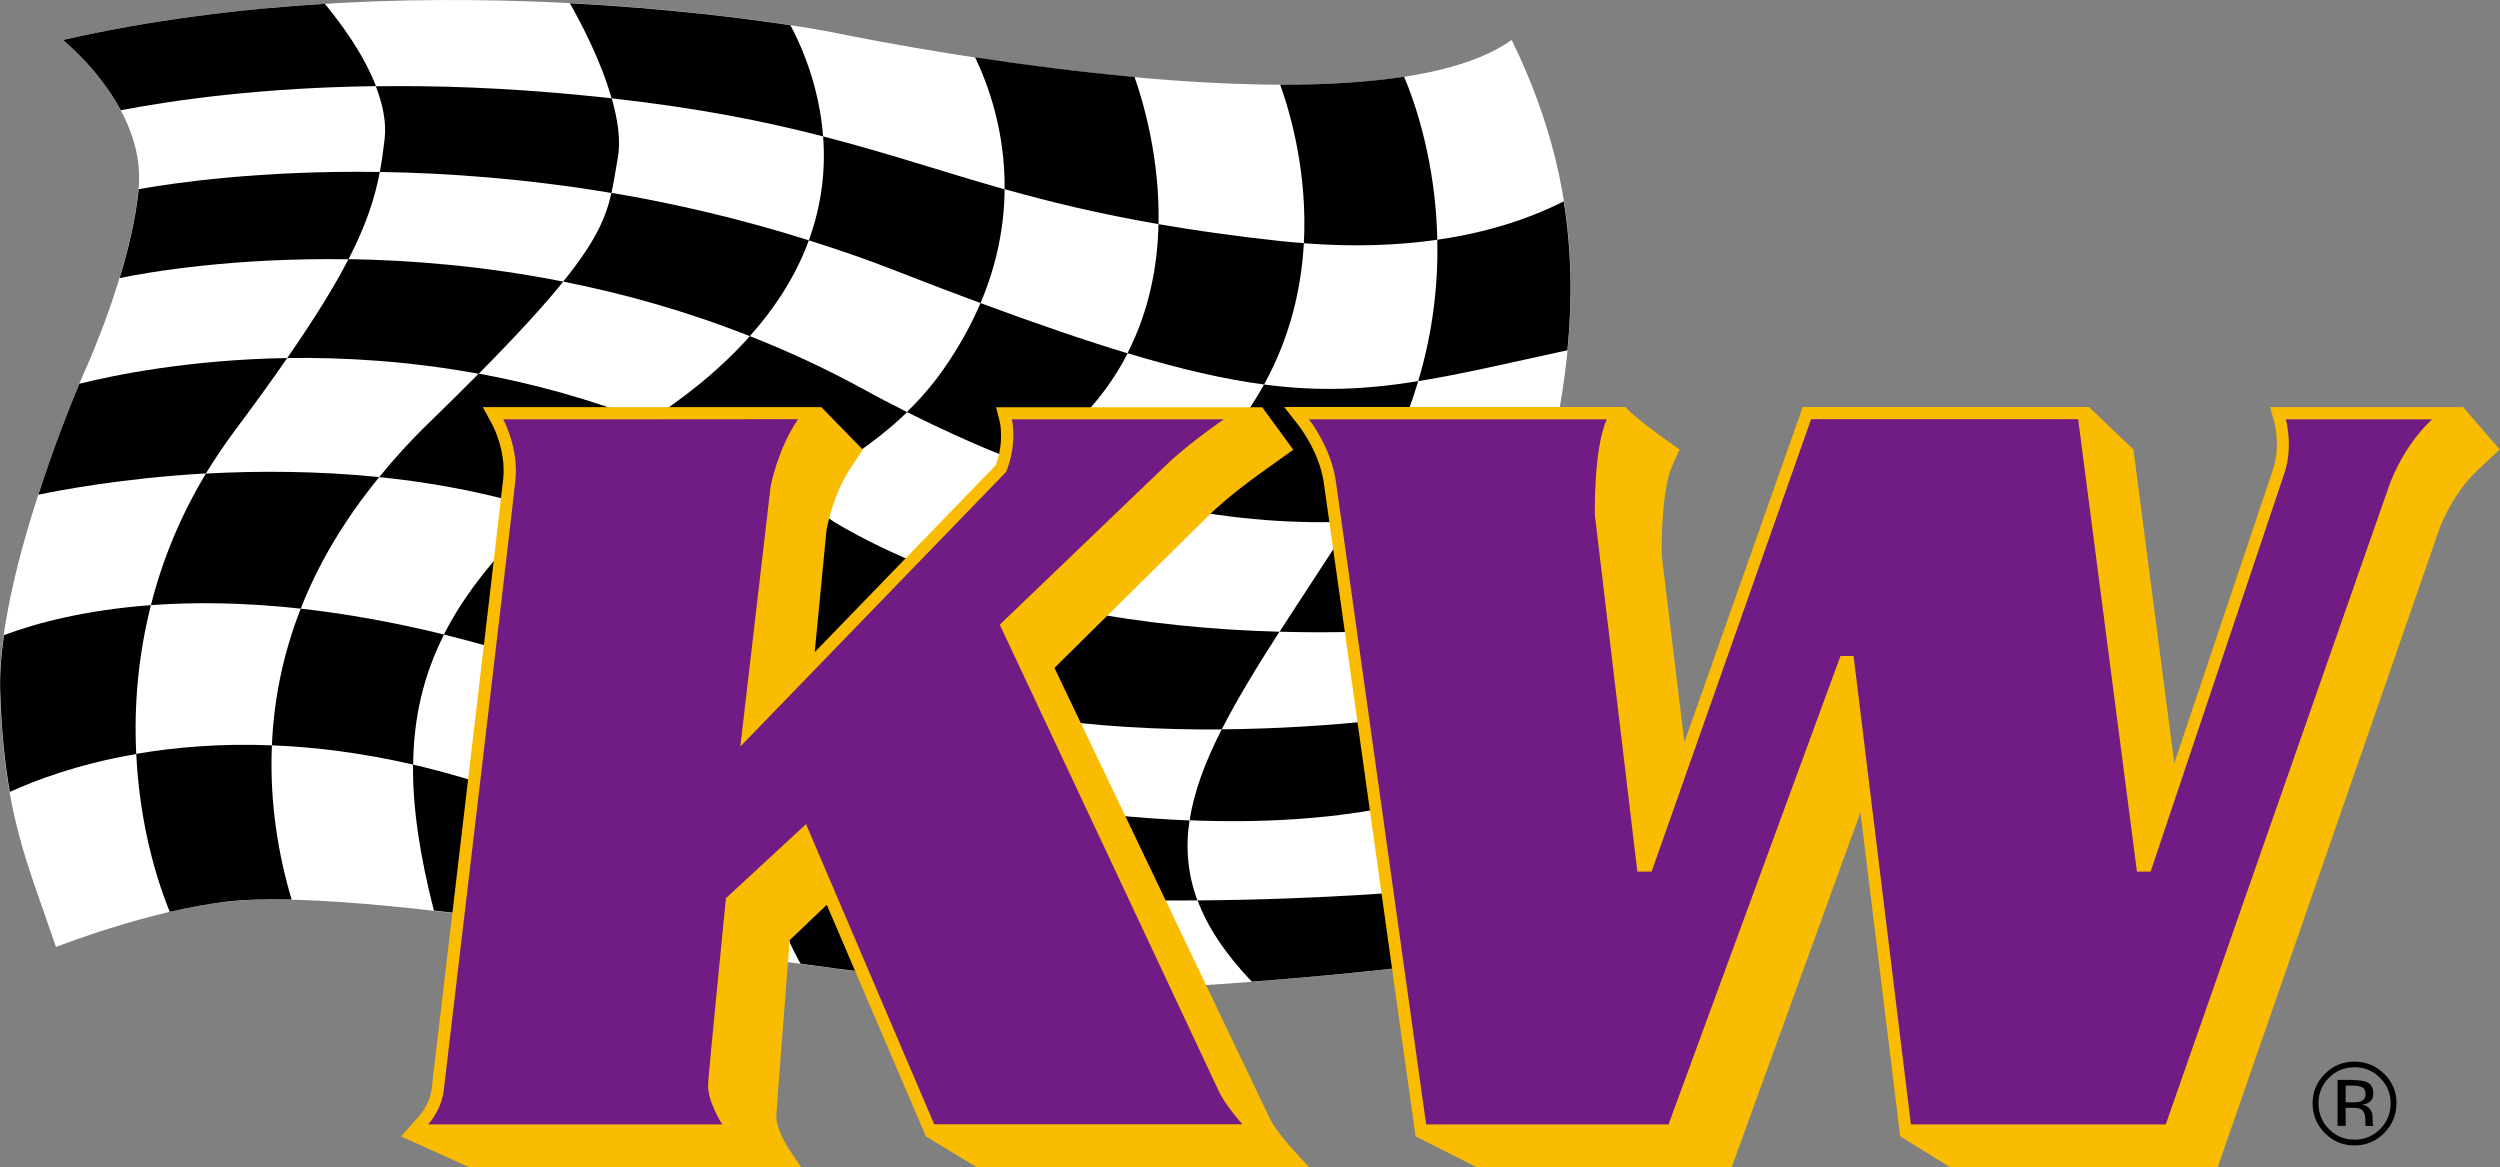
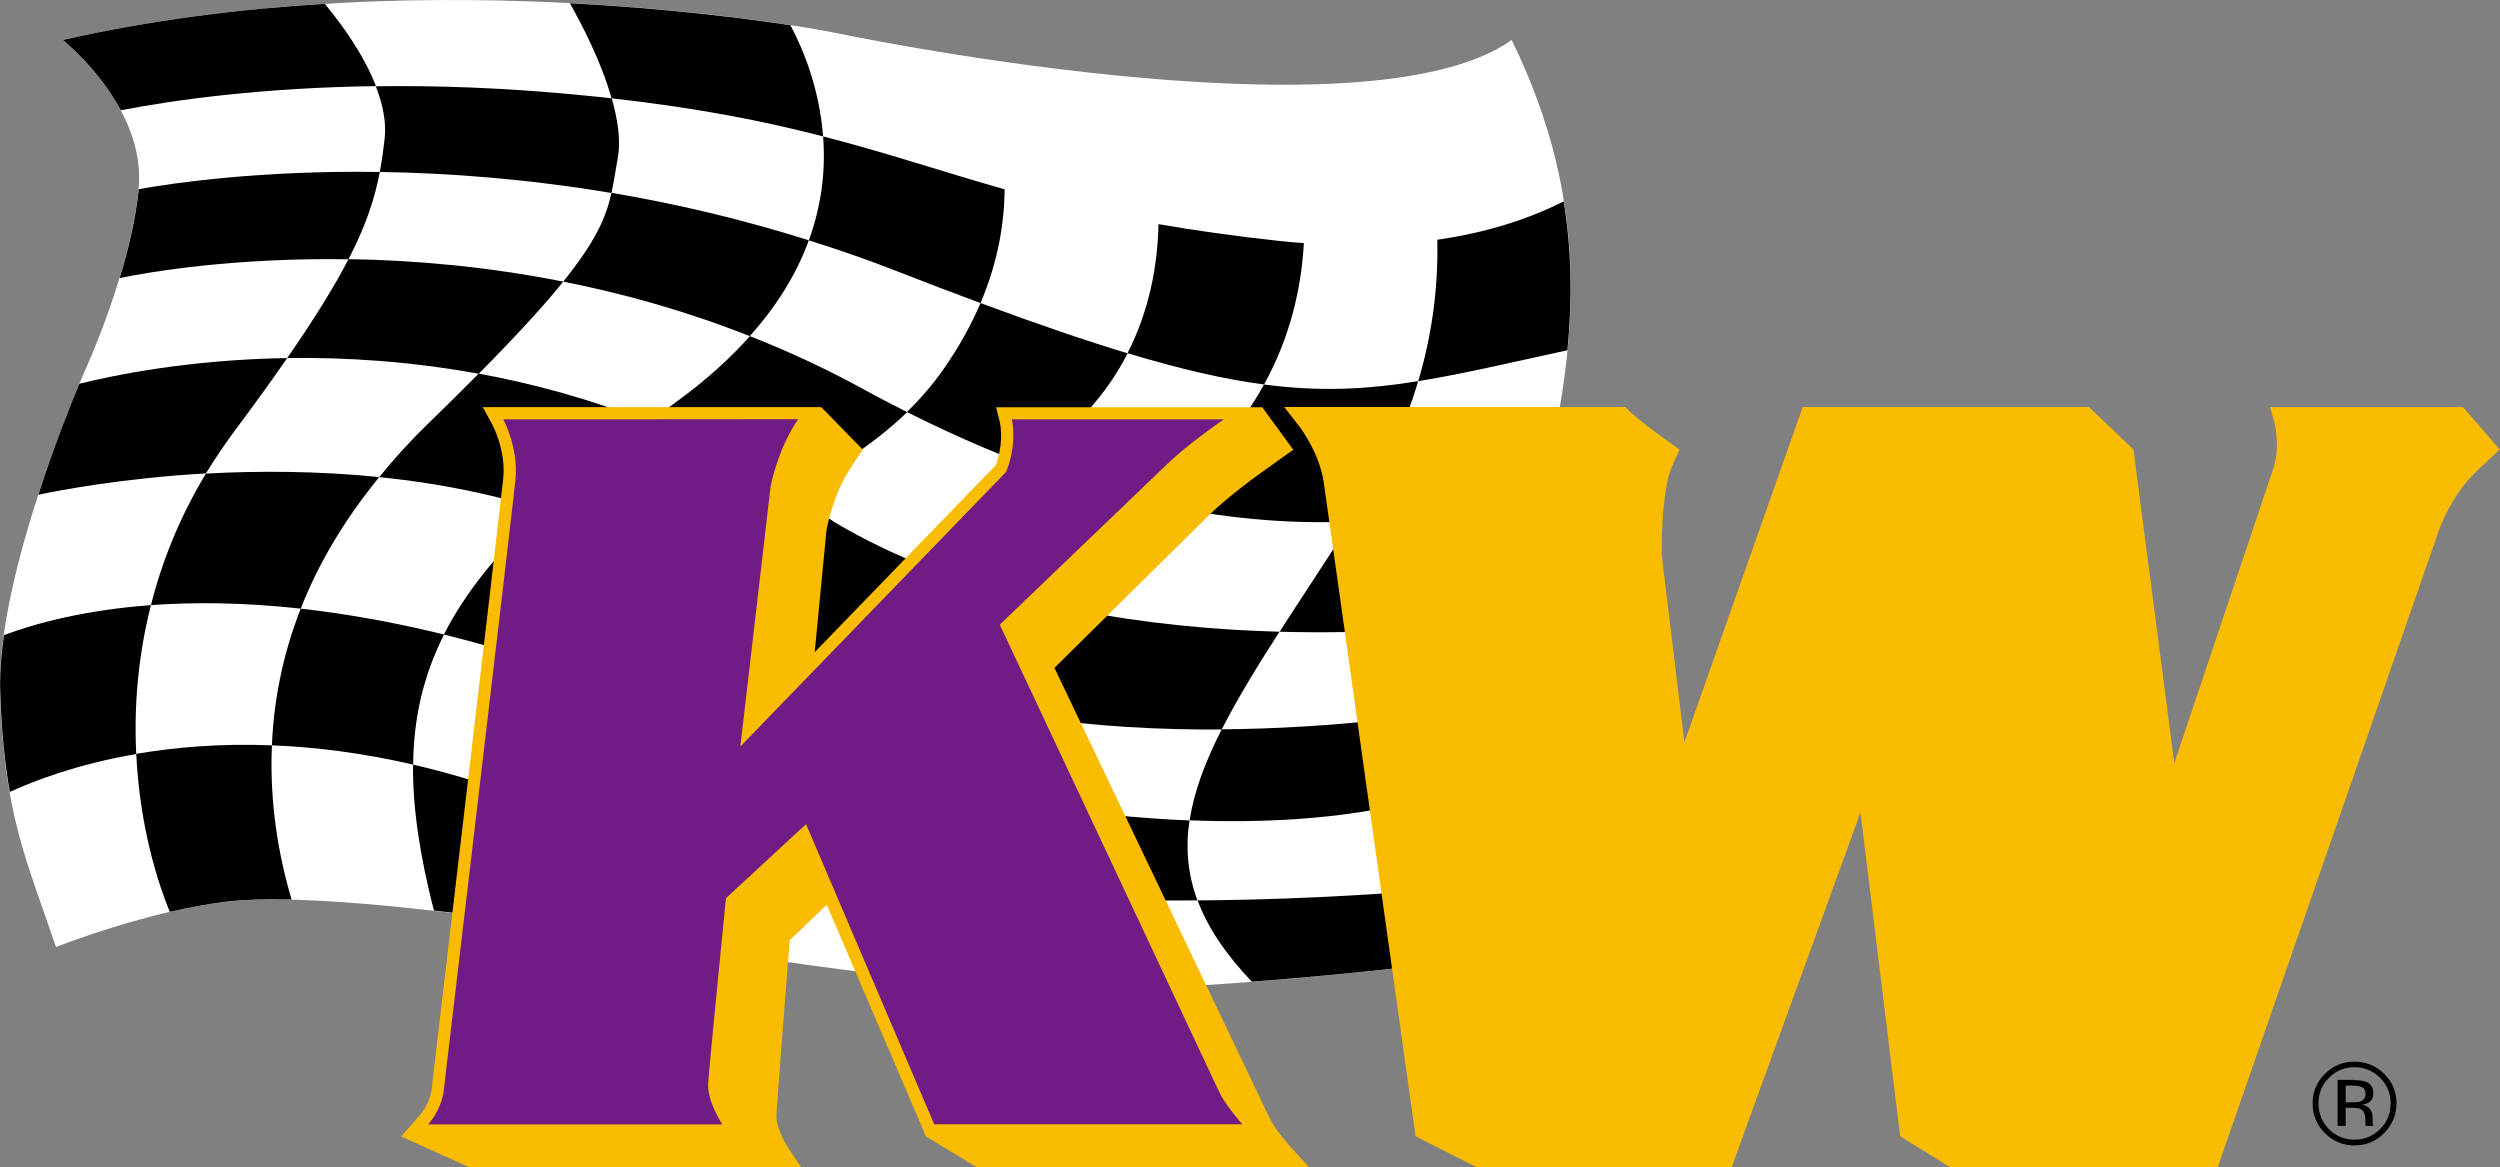
<svg xmlns="http://www.w3.org/2000/svg" version="1.1" class="kw-suspension" x="0px" y="0px" viewBox="0 0 170.09 79.42" style="enable-background:new 0 0 170.09 79.42;" xml:space="preserve" width="170.09" height="79.42">
  <rect x="0" y="0" width="170.09" height="79.42" fill="#808080" stroke="none" />
  <style type="text/css"> .black{fill:#000000;} .white{fill:#FFFFFF;} .yellow{fill:#FABC00;} .purple{fill:#711C85;} </style>
  <g>
    <path class="white" d="M4.26,2.72c0,0,5.72,4.51,5.17,10.13c-0.55,5.61-3.63,12.32-3.63,12.32s-6.09,13.77-5.8,22.03 s1.83,11.39,3.81,17.23c0,0,6.28-2.48,11.61-3.08s15.47,0.61,27.58,2.48s24.99,4.24,40.68,3.08s19.49-2.31,19.49-2.31 S98.53,54.24,103.57,38c4.4-14.2,4.62-24.33-0.72-35.28C92.78,9.88,56.5,2.17,56.5,2.17S29.81-3.06,4.26,2.72z" fill="#FFFFFF" />
    <g>
      <path class="black" d="M32.57,25.43c2.61-2.64,4.45-4.65,5.75-6.27c-5.29-1.05-10.26-1.46-14.61-1.53c-0.94,1.83-2.28,4-4.17,6.73 C23.43,24.3,27.85,24.57,32.57,25.43z" fill="#202020" />
      <path class="black" d="M71.95,61.1c3.27,0.14,6.47,0.19,9.52,0.16c-0.67-1.8-0.82-3.59-0.54-5.44c-3.28-0.13-6.96-0.48-11.08-1.14 C70.18,56.64,70.86,58.77,71.95,61.1z" fill="#202020" />
      <path class="black" d="M20.46,41.41c-1.26,3.22-1.84,6.35-1.96,9.3c2.92,0.11,6.13,0.51,9.61,1.31c0.03-3.2,0.7-6.07,2.1-8.85 C26.66,42.3,23.42,41.74,20.46,41.41z" fill="#202020" />
      <path class="black" d="M55.03,16.35c1.99,0.63,4.01,1.32,6.04,2.12c2.02,0.79,3.88,1.5,5.64,2.15c1.18-2.78,1.62-5.39,1.64-7.74 c-4.25-1.2-7.92-2.46-12.35-3.6C56.17,11.42,55.95,13.82,55.03,16.35z" fill="#202020" />
-       <path class="black" d="M54,51.13c-1.98-0.56-4.02-1.16-6.14-1.84c-0.95-0.42-1.88-0.8-2.8-1.18c-0.2,2.59-0.08,5.68,0.41,9.4 c2.28,0.59,4.62,1.09,6.98,1.52C52.29,56.34,52.89,53.7,54,51.13z" fill="#202020" />
      <path class="black" d="M42.03,10.76c0.22-1.2,0-2.63-0.41-4.07c-0.69-0.08-1.4-0.15-2.13-0.22c-5.11-0.5-9.77-0.66-13.92-0.6 c0.46,1.2,0.73,2.42,0.6,3.57c-0.09,0.78-0.19,1.52-0.33,2.26c4.63,0.07,9.97,0.46,15.76,1.43 C41.77,12.37,41.87,11.62,42.03,10.76z" fill="#202020" />
      <path class="black" d="M55.03,16.35c-4.65-1.47-9.16-2.51-13.43-3.23c-0.36,1.64-1.04,3.26-3.28,6.04c4.09,0.81,8.37,2,12.69,3.71 C52.98,20.67,54.26,18.47,55.03,16.35z" fill="#202020" />
      <path class="black" d="M58.71,26.46c-2.56-1.4-5.13-2.58-7.69-3.59c-1.31,1.47-2.92,2.95-4.91,4.4c-0.68,0.49-1.33,0.98-1.96,1.46 c3.24,1.28,6.52,2.89,9.78,4.93c2.57-1.68,5.33-3.24,7.79-5.62C60.72,27.53,59.72,27.02,58.71,26.46z" fill="#202020" />
      <path class="black" d="M61.7,28.03c2.97,1.49,5.77,2.71,8.42,3.7c1.07-1.01,2.1-1.98,3.06-2.92c1.54-1.5,2.69-3.11,3.54-4.77 c-2.87-0.87-6.15-1.99-10.01-3.42c-0.63,1.48-1.47,3.01-2.56,4.56C63.39,26.25,62.57,27.19,61.7,28.03z" fill="#202020" />
      <path class="black" d="M63.09,38.59c3.28,1.29,6.72,2.24,10.19,2.92c1.69-2.4,3.81-4.7,6.04-7.1c-2.84-0.59-5.9-1.46-9.19-2.69 C67.86,33.86,65.42,36.16,63.09,38.59z" fill="#202020" />
      <path class="black" d="M86,26.16c1.8-3.26,2.54-6.58,2.71-9.62c-0.56-0.04-1.11-0.08-1.69-0.15c-3.08-0.33-5.77-0.72-8.2-1.14 c-0.06,2.81-0.62,5.86-2.11,8.78C80.35,25.13,83.34,25.81,86,26.16z" fill="#202020" />
      <path class="black" d="M22.1,0.26c-5.77,0.35-11.83,1.1-17.83,2.46c0,0,2.41,1.91,3.95,4.78c3.81-0.73,9.72-1.54,17.36-1.64 C24.76,3.74,23.29,1.7,22.1,0.26z" fill="#202020" />
-       <path class="black" d="M52.45,59.02c0.13,2.16,0.77,4.35,2.02,6.55c6.55,0.92,13.46,1.64,21.02,1.63c-1.48-2.19-2.65-4.22-3.54-6.11 C65.58,60.83,58.92,60.2,52.45,59.02z" fill="#202020" />
      <path class="black" d="M36.63,54.68c-2.99-1.17-5.84-2.04-8.53-2.66c-0.03,2.96,0.47,6.21,1.42,9.93c4.06,0.46,8.61,1.11,13.5,1.86 c1.21,0.19,2.43,0.38,3.66,0.57c-0.53-2.51-0.93-4.8-1.21-6.89C42.42,56.72,39.45,55.79,36.63,54.68z" fill="#202020" />
      <path class="black" d="M18.5,50.71c-3.51-0.14-6.61,0.13-9.23,0.58c0.2,4.13,1.1,7.84,2.28,10.75c1.29-0.3,2.62-0.55,3.9-0.7 c1.22-0.14,2.7-0.18,4.39-0.14C18.94,58.17,18.33,54.6,18.5,50.71z" fill="#202020" />
      <path class="black" d="M85.17,66.79c14.45-1.12,18.01-2.2,18.01-2.2s-0.71-1.59-1.27-4.48c-4.87,0.53-12.12,1.09-20.43,1.15 C82.15,63.06,83.35,64.88,85.17,66.79z" fill="#202020" />
      <path class="black" d="M96.49,25.93c2.94-0.47,6.14-1.23,10.15-2.1c0.35-3.54,0.27-6.87-0.25-10.13c-2.34,1.18-5.18,2.12-8.6,2.61 C97.85,19.19,97.53,22.45,96.49,25.93z" fill="#202020" />
      <path class="black" d="M87.06,42.98c5.9,0.16,11.28-0.22,15.38-0.73c0.31-1.37,0.68-2.78,1.13-4.25c0.45-1.45,0.84-2.84,1.2-4.21 c-3.38,0.51-7.57,1.48-12.84,1.69C90.17,38.23,88.52,40.71,87.06,42.98z" fill="#202020" />
      <path class="black" d="M10.27,41.17c-4.43,0.33-7.75,1.2-10,2.04c-0.2,1.41-0.3,2.76-0.25,3.99c0.09,2.68,0.32,4.81,0.65,6.68 c1.65-0.76,4.58-1.89,8.6-2.58C9.11,48.1,9.38,44.67,10.27,41.17z" fill="#202020" />
-       <path class="black" d="M68.35,12.87c3.03,0.85,6.37,1.67,10.47,2.38c0.1-4.44-1.02-8.27-1.63-10.01c-3.88-0.36-7.63-0.85-10.85-1.34 C67.23,5.75,68.39,8.92,68.35,12.87z" fill="#202020" />
      <path class="black" d="M56,9.28c-0.25-3.28-1.37-5.97-2.22-7.56c-3.02-0.46-8.35-1.15-15.01-1.5c0.78,1.37,2.12,3.93,2.84,6.47 C47.61,7.36,52.1,8.27,56,9.28z" fill="#202020" />
-       <path class="black" d="M88.71,16.55c3.41,0.26,6.42,0.15,9.08-0.24c-0.11-5.31-1.52-9.34-2.26-11.09c-2.55,0.39-5.42,0.55-8.43,0.54 C87.84,7.83,88.96,11.85,88.71,16.55z" fill="#202020" />
      <path class="black" d="M86,26.16c-0.72,1.3-1.6,2.6-2.69,3.86c-1.32,1.53-2.67,2.98-3.99,4.39c4.79,1,8.96,1.22,12.61,1.08 c0.17-0.27,0.34-0.53,0.52-0.8c1.92-3,3.21-5.95,4.04-8.76C92.97,26.5,89.81,26.66,86,26.16z" fill="#202020" />
      <path class="black" d="M23.71,17.64c1.2-2.33,1.79-4.14,2.13-5.94c-8.12-0.12-14.06,0.75-16.4,1.17c-0.2,2-0.71,4.12-1.3,6.05 C10.16,18.5,15.93,17.52,23.71,17.64z" fill="#202020" />
      <path class="black" d="M83.12,49.63c1.04-2.04,2.37-4.23,3.93-6.65c-4.42-0.12-9.12-0.55-13.78-1.47c-1.59,2.26-2.79,4.62-3.33,7.24 C74.44,49.43,78.92,49.66,83.12,49.63z" fill="#202020" />
      <path class="black" d="M25.8,32.46c3.33,0.34,6.78,0.95,10.18,1.95c0.33,0.1,0.64,0.2,0.95,0.29c2.02-1.9,4.4-3.87,7.21-5.98 c-3.96-1.56-7.86-2.62-11.57-3.3c-1.02,1.03-2.15,2.15-3.42,3.38C27.89,30.02,26.79,31.24,25.8,32.46z" fill="#202020" />
      <path class="black" d="M47.22,40.2c2.03,1.82,3.93,3.62,9.87,5.54c1.74-2.48,3.81-4.87,6-7.15c-2.19-0.86-4.31-1.87-6.31-3.06 c-0.95-0.67-1.91-1.29-2.86-1.88C51.29,35.37,48.88,37.22,47.22,40.2z" fill="#202020" />
      <path class="black" d="M15.93,29.36c1.4-1.87,2.58-3.51,3.61-5c-6.76,0.11-11.89,1.19-14.14,1.75c-0.59,1.4-1.72,4.23-2.79,7.55 c1.48-0.31,5.75-1.13,11.4-1.45C14.59,31.26,15.23,30.31,15.93,29.36z" fill="#202020" />
      <path class="black" d="M14.01,32.22c-1.78,2.95-2.99,5.97-3.74,8.95c2.91-0.21,6.3-0.19,10.19,0.24c1.15-2.94,2.88-5.94,5.34-8.95 C21.57,32.03,17.52,32.03,14.01,32.22z" fill="#202020" />
      <path class="black" d="M36.92,34.71c-3.09,2.91-5.29,5.64-6.72,8.46c4.47,1.1,9.42,2.7,14.86,4.93c0.26-3.36,1.04-5.89,2.16-7.9 C45.23,38.43,43.09,36.64,36.92,34.71z" fill="#202020" />
      <path class="black" d="M69.95,48.75c-1.2-0.18-2.41-0.39-3.6-0.64c-3.9-0.81-6.89-1.6-9.25-2.36c-1.23,1.75-2.29,3.55-3.09,5.38 c5.89,1.66,11.16,2.8,15.85,3.55C69.5,52.53,69.57,50.58,69.95,48.75z" fill="#202020" />
      <path class="black" d="M80.94,55.81c10.6,0.42,16.99-1.48,20.29-2.98c0-1.51,0.07-3.14,0.26-4.9c-3.98,0.7-10.68,1.63-18.37,1.69 C82,51.83,81.23,53.86,80.94,55.81z" fill="#202020" />
    </g>
    <g>
      <path class="yellow" d="M86.37,76.05c-0.43-0.93-12.64-26.44-14.63-30.61l10.62-10.49c0.01-0.01,1.19-1.18,3.54-2.86l2.09-1.49 l-2.11-2.89H67.77l0.26,1.03c0,0.01,0.31,1.33-0.29,2.92L55.43,44.37l0.8-8.28c0-0.02,0.4-2.37,1.62-4.22l0.85-1.28l-2.82-2.89 H32.85l0.66,1.22c0.01,0.02,0.92,1.73,0.73,3.62c-0.22,2.14-4.82,41.07-4.87,41.52c0,0.01-0.07,0.99-0.87,1.89l-1.21,1.37 l4.63,2.09l22.58,0l-0.83-1.24c-0.34-0.52-0.88-1.58-0.85-2.24c0.05-1.05,0.77-10.18,0.91-11.97l2.52-2.4L63,77.32l3.45,2.09h20.8 l1.81,0l-1.23-1.35C87.54,77.75,86.71,76.77,86.37,76.05z" fill="#FFDB00" />
      <path class="yellow" d="M167.58,27.7l-13.13,0l0.29,1.04c0,0.02,0.44,1.63-0.09,3.19c-0.4,1.2-4.16,12.37-6.72,19.99l-2.78-21.34 l-3.03-2.89h-19.47l-8.05,22.81l-1.54-12.69c-0.03-1.19,0.04-4.6,0.7-6.08l0.51-1.15c0,0-3-2.06-3.68-2.89H87.37l1.04,1.33 c0.01,0.02,1.35,1.75,1.65,3.78c0.33,2.24,6.09,43.38,6.15,43.8l0.1,0.71l4.13,2.09h17.38l8.76-24.13l2.7,22.04l3.38,2.09h18.23 l15.03-43.28c0.01-0.02,0.8-2.4,2.65-4.13l1.5-1.41L167.58,27.7z" fill="#FFDB00" />
    </g>
    <g>
      <path class="purple" d="M34.24,28.53c0,0,1.05,1.93,0.83,4.1c-0.22,2.17-4.87,41.48-4.87,41.48s-0.06,1.24-1.07,2.39 c19.62,0,20.01,0,20.01,0s-1.05-1.6-0.96-2.81c0.08-1.21,1.21-12.58,1.21-12.58l5.45-5.04l8.72,20.42h20.97 c0,0-1.16-1.27-1.62-2.28c-0.47-1.02-14.89-31.71-14.89-31.71L79.49,31.5c0,0,1.24-1.21,3.77-2.97c-3.36,0-14.42,0-14.42,0 s0.41,1.62-0.39,3.58L50.37,50.79l2.06-17.7c0,0,0.47-2.53,1.87-4.57C52.7,28.53,34.24,28.53,34.24,28.53z" fill="#632480" />
-       <path class="purple" d="M89.06,28.53c0,0,1.49,1.9,1.82,4.17c0.33,2.27,6.15,43.8,6.15,43.8h16.49l11.7-31.87h0.89l3.9,31.87h17.34 l15.19-43.43c0,0,0.85-2.6,2.93-4.54c-8.82,0-9.95,0-9.95,0s0.52,1.84-0.1,3.67c-0.62,1.84-9.1,27.1-9.1,27.1h-0.93l-4-30.78 h-18.17L112.37,59.3h-0.97l-2.89-24.25c0,0-0.1-4.52,0.81-6.52C107.37,28.53,89.06,28.53,89.06,28.53z" fill="#632480" />
    </g>
    <g>
      <path d="M162.21,77.09c-0.56,0.56-1.23,0.84-2.02,0.84c-0.79,0-1.46-0.28-2.02-0.84c-0.55-0.56-0.83-1.23-0.83-2.02 c0-0.78,0.28-1.46,0.84-2.01c0.55-0.56,1.23-0.83,2.01-0.83c0.79,0,1.46,0.28,2.02,0.83c0.56,0.55,0.84,1.23,0.84,2.01 C163.04,75.85,162.76,76.53,162.21,77.09 M158.45,73.33c-0.48,0.48-0.71,1.06-0.71,1.74c0,0.68,0.24,1.27,0.71,1.75 c0.48,0.48,1.06,0.72,1.74,0.72c0.68,0,1.26-0.24,1.74-0.72c0.48-0.48,0.72-1.06,0.72-1.75c0-0.68-0.24-1.26-0.72-1.74 c-0.48-0.48-1.06-0.72-1.74-0.72C159.51,72.61,158.93,72.85,158.45,73.33 M160.13,73.49c0.39,0,0.67,0.04,0.85,0.11 c0.33,0.13,0.49,0.4,0.49,0.79c0,0.28-0.1,0.49-0.31,0.62c-0.11,0.07-0.26,0.12-0.45,0.15c0.24,0.04,0.42,0.14,0.54,0.31 c0.11,0.17,0.17,0.33,0.17,0.48v0.23c0,0.07,0,0.15,0.01,0.23c0,0.08,0.01,0.14,0.03,0.16l0.02,0.04h-0.52 c0-0.01-0.01-0.02-0.01-0.03c0-0.01-0.01-0.02-0.01-0.04l-0.01-0.1v-0.25c0-0.36-0.1-0.6-0.29-0.72c-0.12-0.07-0.32-0.1-0.61-0.1 h-0.44v1.23h-0.55v-3.13H160.13z M160.73,73.98c-0.14-0.08-0.36-0.12-0.67-0.12h-0.47V75h0.5c0.24,0,0.41-0.02,0.53-0.07 c0.22-0.09,0.32-0.25,0.32-0.49C160.94,74.21,160.87,74.06,160.73,73.98" />
    </g>
  </g>
</svg>